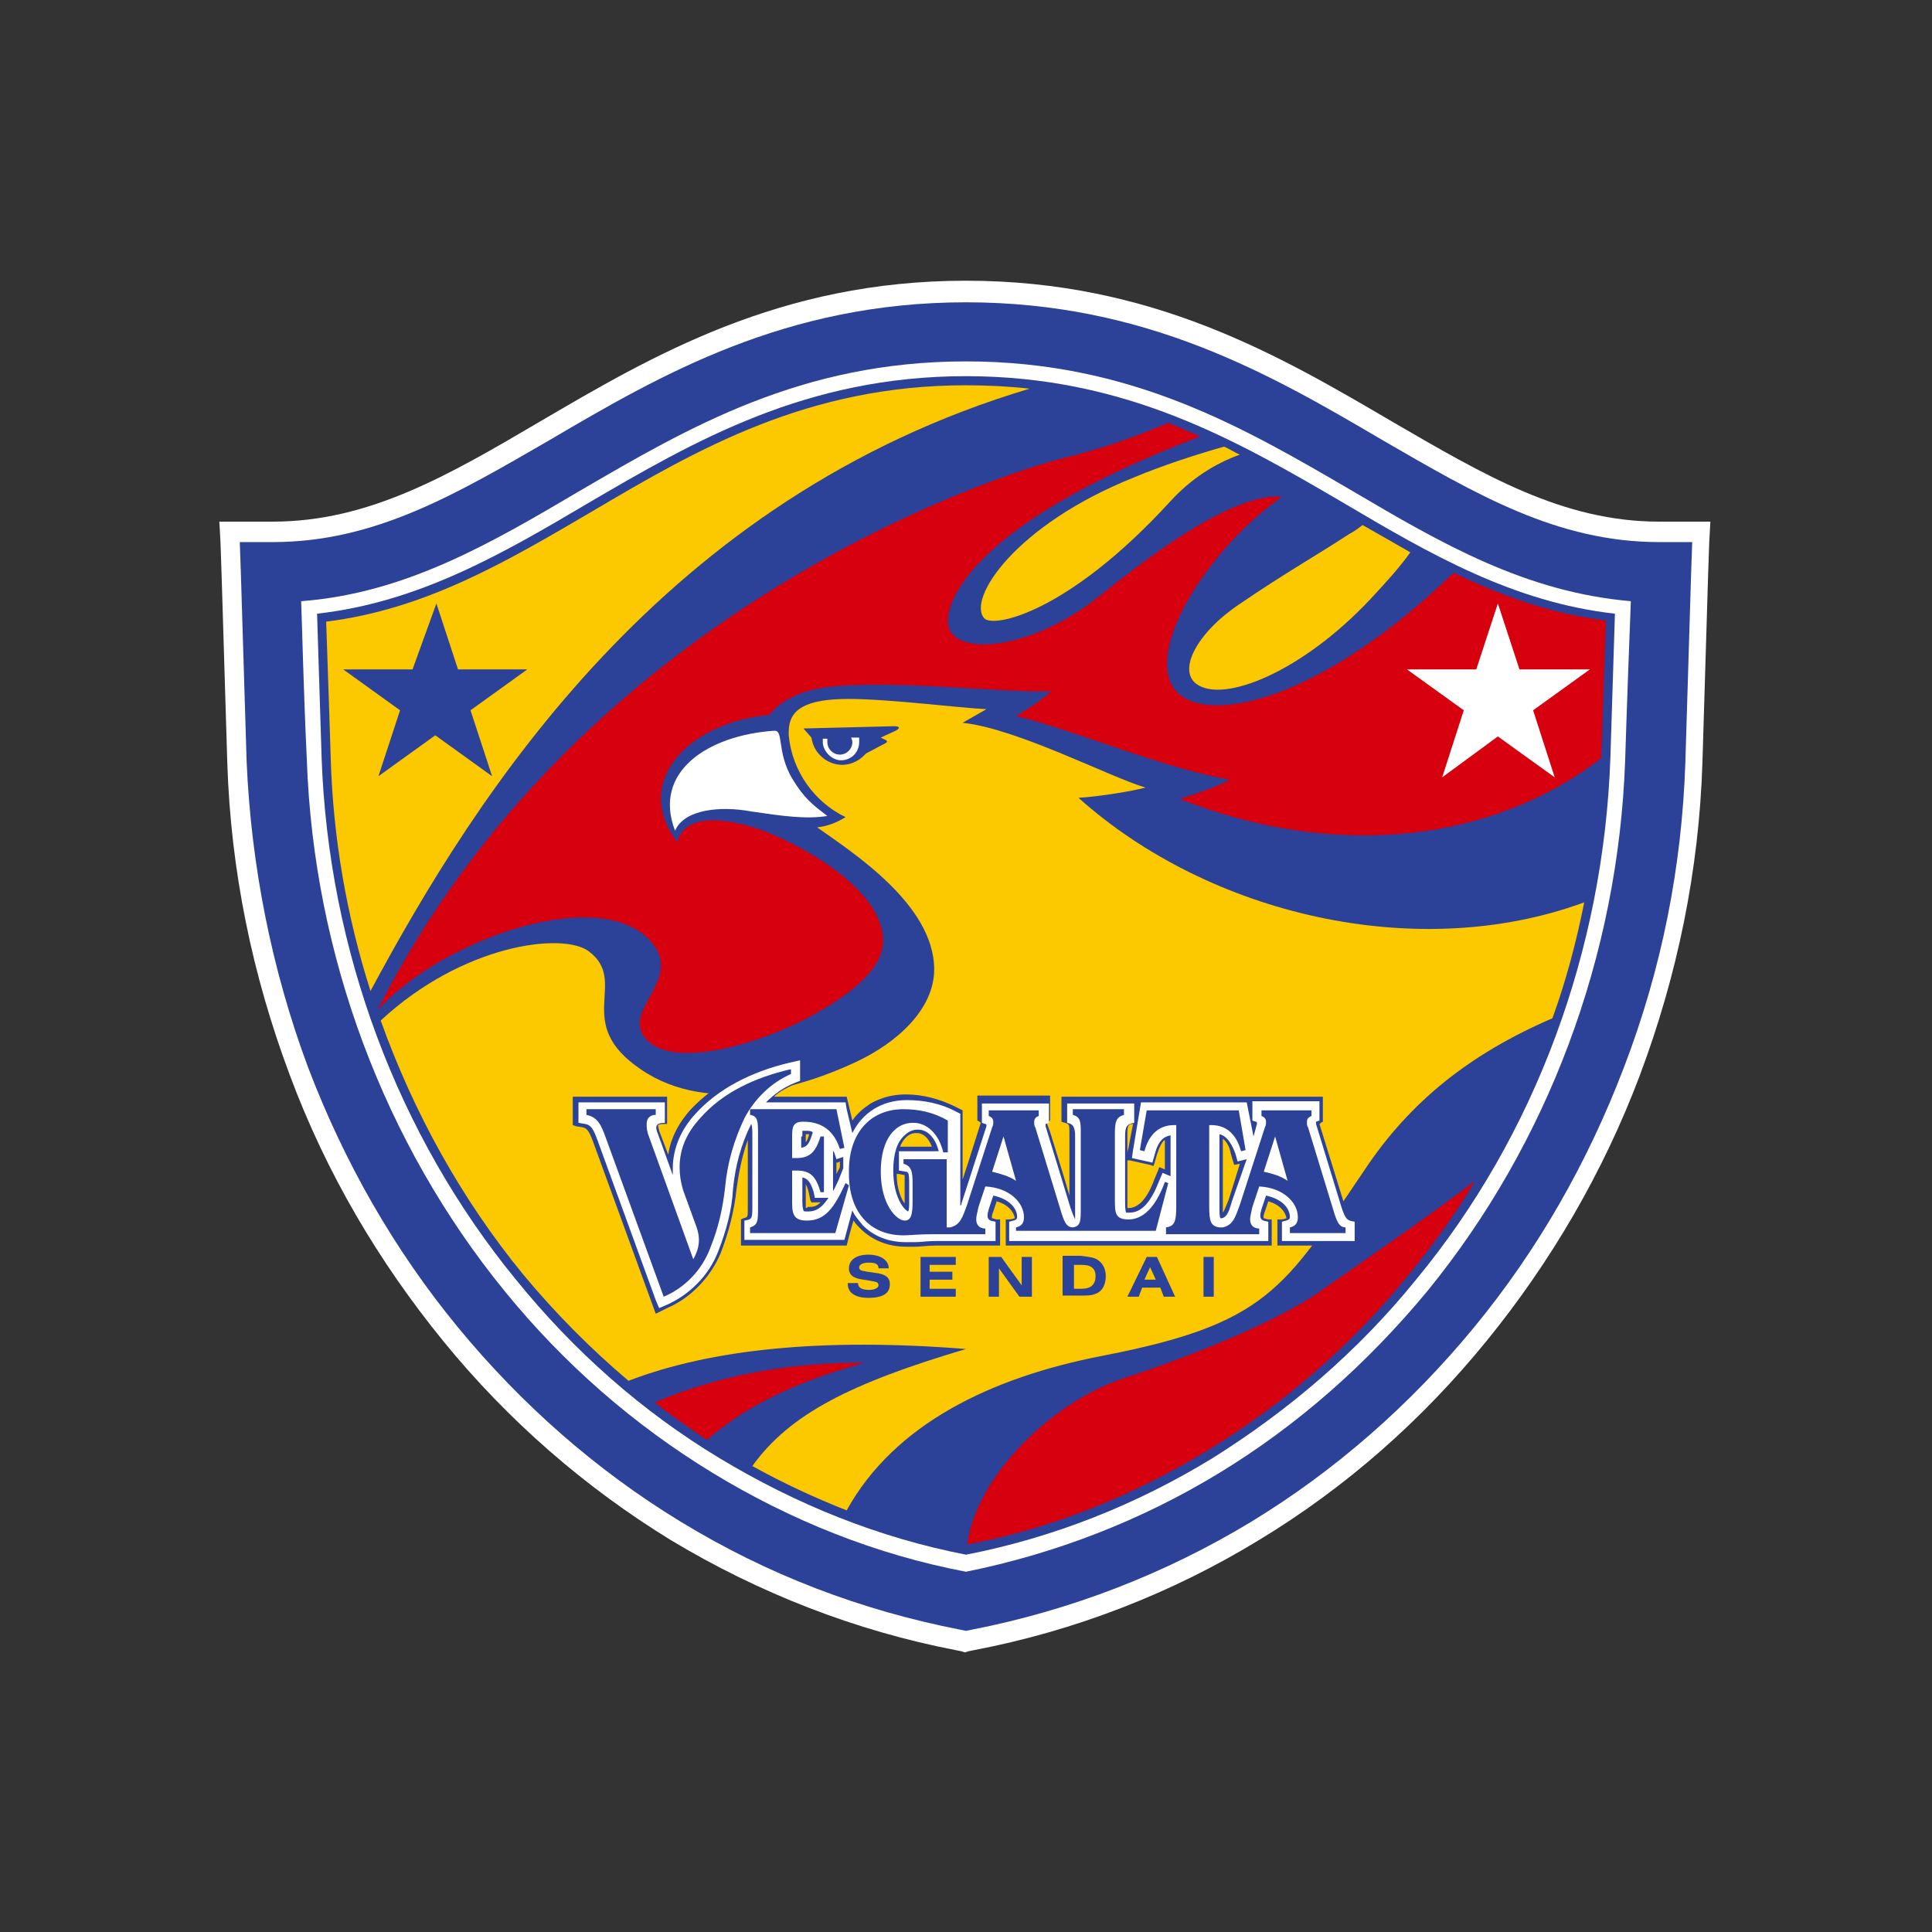
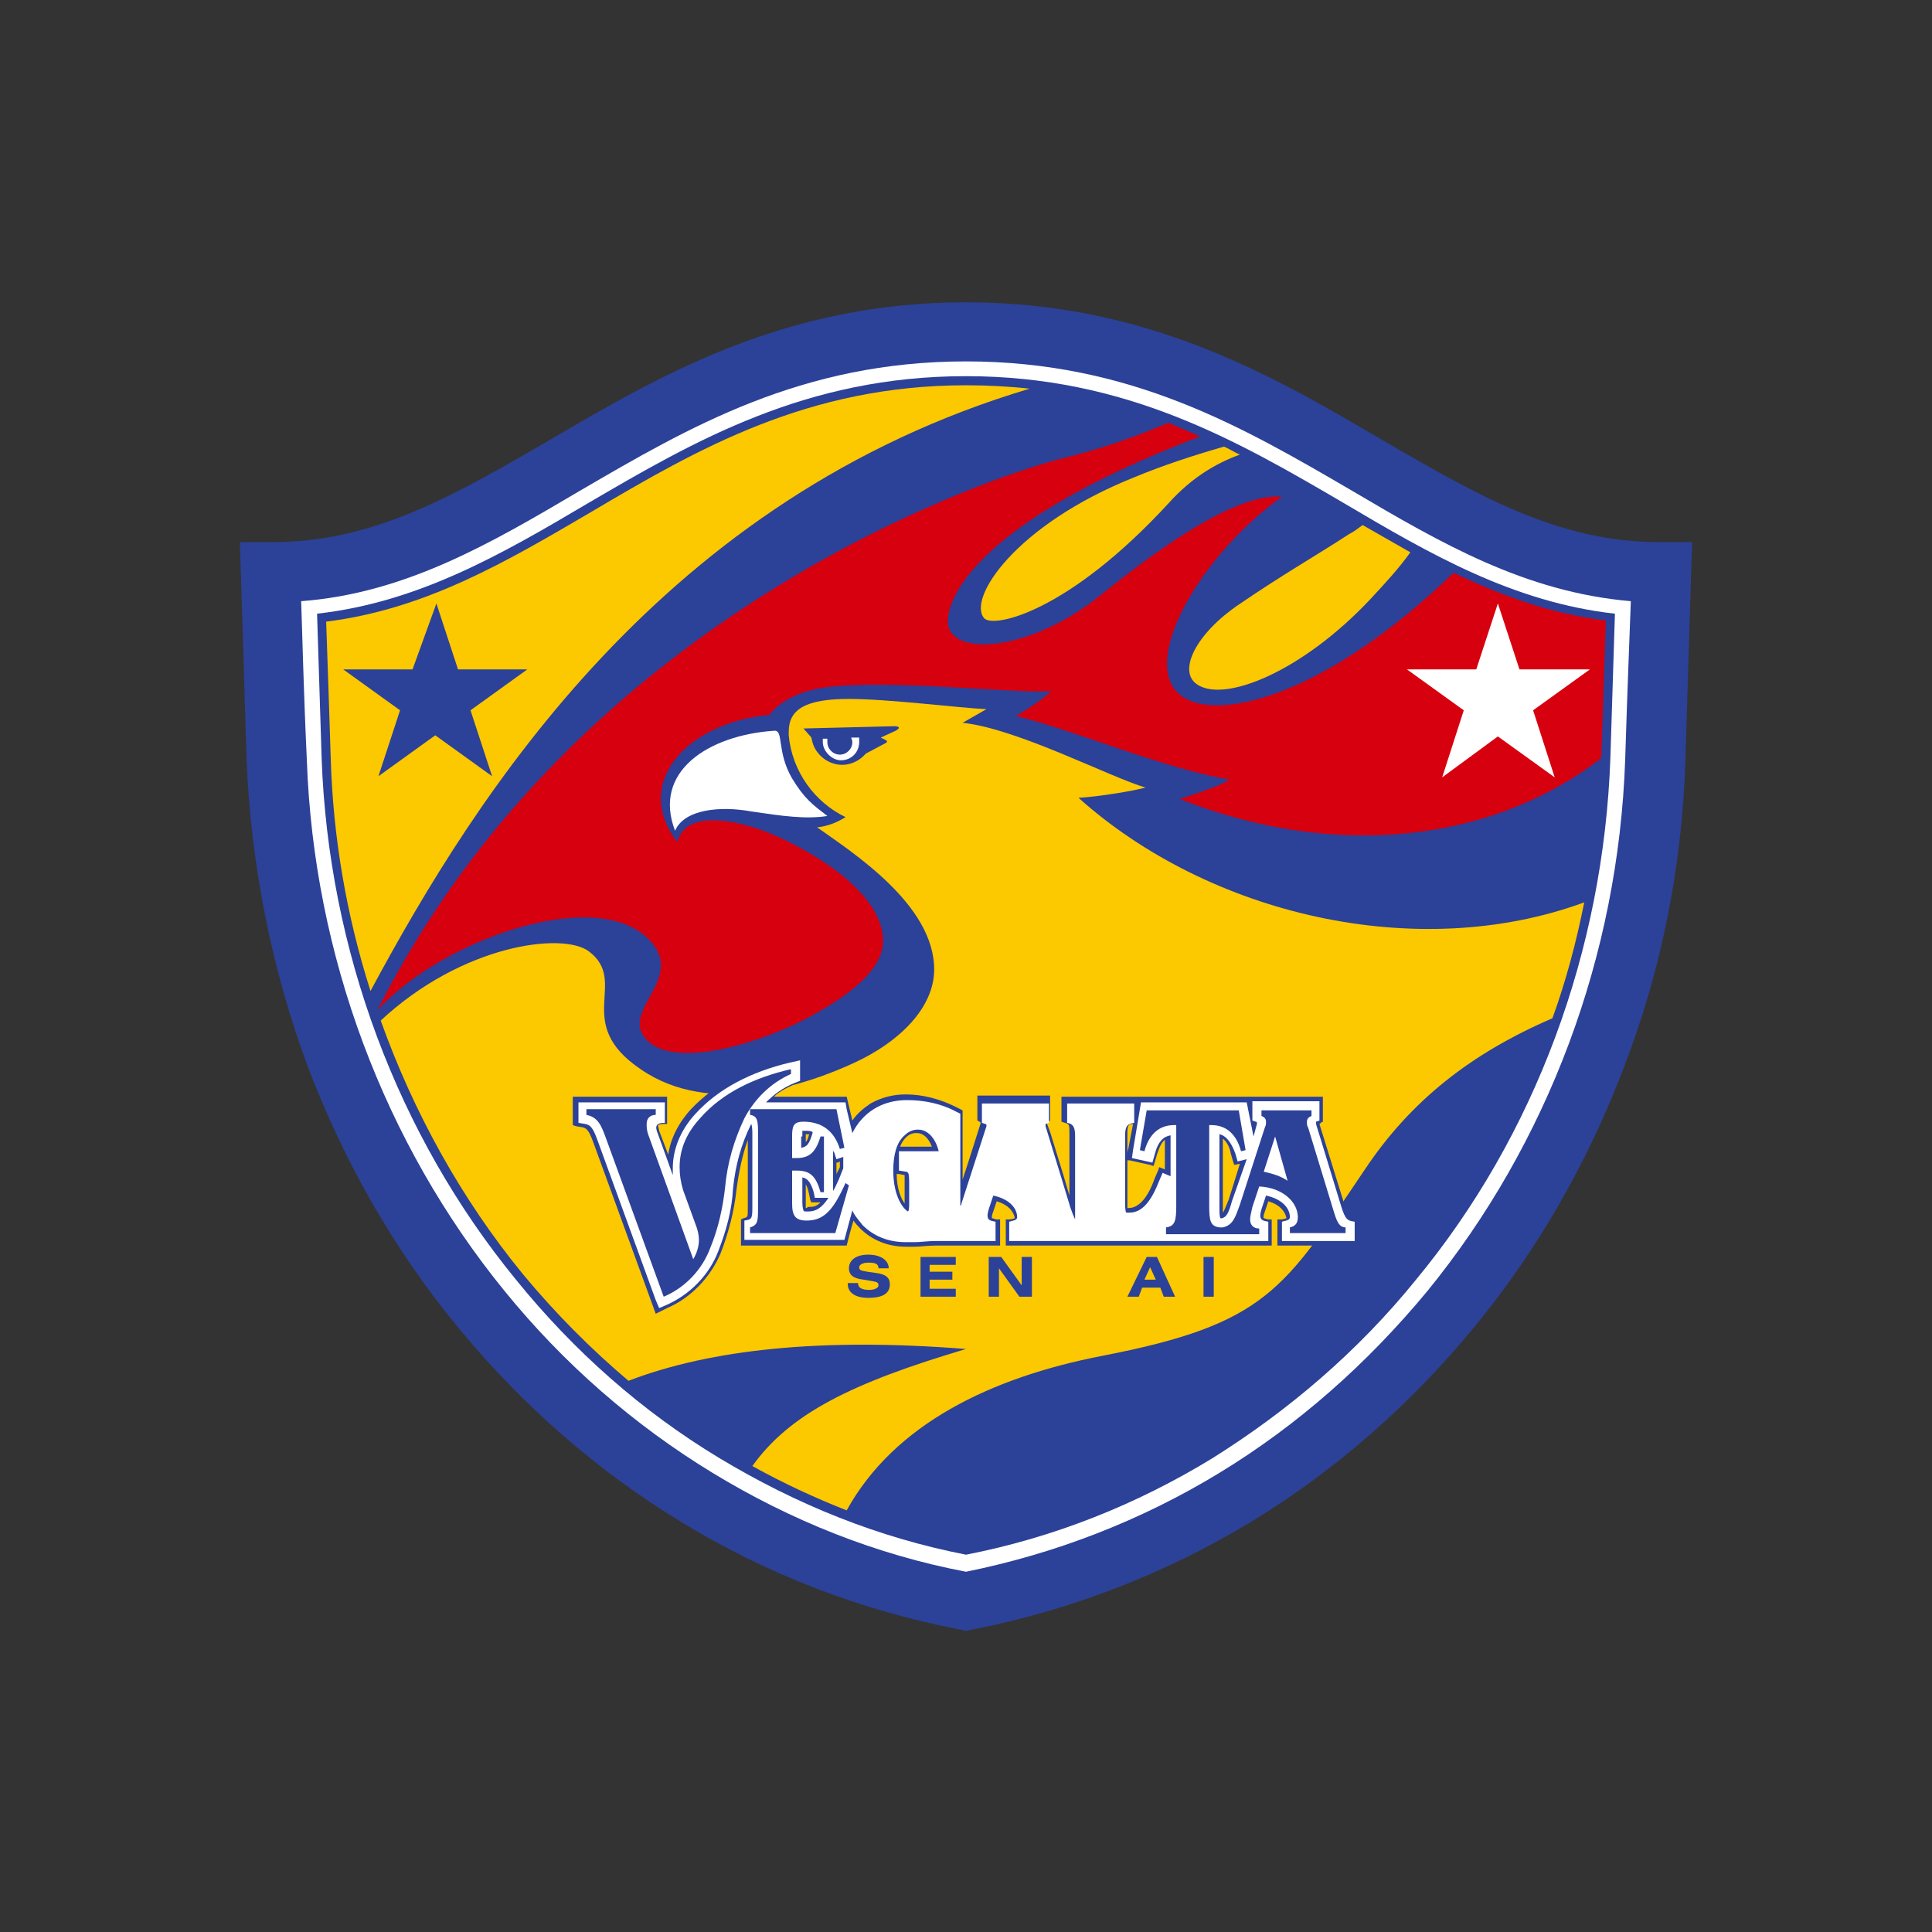
<svg xmlns="http://www.w3.org/2000/svg" version="1.1" id="レイヤー_1" x="0px" y="0px" viewBox="0 0 170 170" style="enable-background:new 0 0 170 170;" xml:space="preserve">
  <rect x="0" y="0" width="170" height="170" fill="#333333" stroke="none" />
  <style type="text/css">
	.st0{fill:#FFFFFF;}
	.st1{fill:#2C4198;}
	.st2{fill:#D7000F;}
	.st3{fill:#FCC800;}
</style>
  <g>
-     <path class="st0" d="M148.9,45.9H146c-8.5,0-15.4-4.1-23.5-8.8c-9.9-5.8-21.1-12.4-37.5-12.4c-16.4,0-27.6,6.6-37.5,12.4   c-8,4.7-15,8.8-23.5,8.8h-2.9h-1.8l0.1,1.8l0.1,2.9c0,0,0.5,16.5,0.5,16.5c0.3,9.5,2.2,18.7,5.5,27.5c3.2,8.6,7.8,16.4,13.5,23.4   c5.7,7,12.5,12.9,20,17.5c7.8,4.7,16.3,8,25.1,9.7l0.5,0.1l0.3,0.1l0.3-0.1l0.5-0.1c8.9-1.7,17.4-5,25.1-9.7   c7.6-4.6,14.3-10.5,20-17.5c5.7-7,10.3-14.9,13.5-23.4c3.3-8.8,5.2-18,5.5-27.5l0.5-16.5c0,0,0.1-2.9,0.1-2.9l0.1-1.8H148.9z" />
    <path class="st1" d="M21.7,67c-0.3-10-0.5-16.4-0.5-16.4l-0.1-2.9H24c9,0,16.1-4.2,24.4-9c9.7-5.7,20.7-12.1,36.6-12.1   c15.9,0,26.9,6.4,36.6,12.1c8.3,4.8,15.4,9,24.4,9h2.9l-0.1,2.9c0,0.1-0.2,6.4-0.5,16.4c-0.3,9.3-2.1,18.3-5.4,26.9   c-3.2,8.4-7.6,16.1-13.2,22.9c-5.6,6.8-12.2,12.6-19.6,17.1c-7.6,4.6-15.9,7.8-24.6,9.5l-0.5,0.1l-0.5-0.1   c-8.7-1.7-16.9-4.8-24.6-9.5c-7.4-4.5-14-10.3-19.6-17.1c-5.6-6.8-10-14.5-13.2-22.9C23.9,85.3,22.1,76.2,21.7,67z" />
    <path class="st0" d="M119,43.2c-9.6-5.6-19.5-11.4-34-11.4c-14.5,0-24.4,5.8-34,11.4c-7.8,4.6-15.3,9-24.5,9.7   c0.1,2.7,0.2,7.6,0.5,14c0.6,17.1,6.8,33.7,17.4,46.7c5.2,6.4,11.4,11.8,18.3,16c6.9,4.2,14.4,7.2,22.3,8.7   c7.9-1.6,15.4-4.5,22.3-8.7c6.9-4.2,13-9.6,18.3-16c10.6-13,16.8-29.5,17.4-46.7c0.2-6.4,0.4-11.2,0.5-14   C134.2,52.1,126.8,47.8,119,43.2z" />
    <path class="st1" d="M142.1,54l-0.4,12.7c-0.6,16.9-6.6,33.2-17.1,45.9c-5.1,6.3-11.2,11.5-17.9,15.7c-6.7,4.1-14,7-21.7,8.5   c-7.7-1.5-14.9-4.4-21.7-8.5c-6.8-4.1-12.8-9.4-17.9-15.7C35,99.9,28.9,83.6,28.3,66.7L27.9,54c8.9-1,16.2-5.2,23.8-9.7   c9.4-5.5,19.2-11.2,33.3-11.2c14.1,0,23.9,5.7,33.3,11.2C125.9,48.8,133.2,53,142.1,54z" />
    <g>
      <path class="st2" d="M104.2,61.4c-4.3-2.6,1.2-12.4,8.6-17.7c-3.9-0.3-10.3,4.1-16,8.7c-5.7,4.6-12.3,5.4-13.3,2.9    c-0.6-1.7,1.1-8.9,22.1-16.9c-0.9-0.4-1.9-0.8-2.8-1.2c-2.8,1.2-5.9,2.3-9.2,3.1c-5.7,1.4-42.6,13.3-60.4,48.6c0,0,0,0,0,0    C39,82.5,53.1,77.7,57.4,83c2.7,3.3-2.9,6-0.5,8.5c2.7,2.8,11.1-0.1,15-2.4c2.1-1.2,5.8-3.5,5.8-6.3c0-4.9-8.2-8.9-10.8-9.8    c-4.1-1.4-6.8-1-7.3,1.1c-4-5.2,0.8-10.5,8.1-11.2c0.9-1.2,2.7-2.1,4.8-2.4c5.7-0.8,17.3,0.6,20,0.3c-1,1-3.1,2.2-3.1,2.2    c5,1.2,12.9,4.6,18.8,5.6c-1.1,0.7-4.4,1.7-4.4,1.7c13.9,5.5,27.7,3.7,37.1-3.6c0,0,0-0.1,0-0.1l0.4-12c-4.9-0.6-9.2-2.2-13.4-4.2    C116.7,61.2,107.5,63.4,104.2,61.4z" />
-       <path class="st2" d="M76.1,119.9c-6.8,0-12.8,1.1-18.5,3.5c1.5,1.2,3.1,2.3,4.6,3.3C66.2,123.2,71.1,121.3,76.1,119.9z" />
-       <path class="st2" d="M106.3,127.6c6.7-4.1,12.7-9.3,17.7-15.5c2.1-2.6,4.1-5.3,5.8-8.2c-3.7,2.8-7.7,5.6-13.9,9.9    c-4.1,2.8-11.9,5.8-17.1,7.5c-6.3,2.1-12.9,8.6-13.7,14.6C92.6,134.5,99.7,131.6,106.3,127.6z" />
    </g>
    <g>
      <path class="st3" d="M105.3,60.2c2.4,1.7,9.3-1.1,15.3-7.5c1.3-1.4,2.5-2.7,3.5-4.1c-1.4-0.8-2.8-1.6-4.2-2.4    c-0.4,0.3-0.8,0.6-1.2,0.8c-2.9,1.9-5.6,3.4-9.7,6.2C105.3,55.7,103.6,59,105.3,60.2z" />
      <path class="st3" d="M86.6,54.4c0.8,0.9,7.4-0.5,16.3-10.2c1.9-2.1,4-3.4,6.2-4.2c-0.5-0.2-0.9-0.5-1.4-0.7    c-2.8,0.8-5.5,1.7-7.9,2.7C89.3,46.2,85.1,52.7,86.6,54.4z" />
      <path class="st3" d="M32.6,87.2c-2.1-6.6-3.3-13.5-3.5-20.5c0,0-0.3-9.4-0.4-12c8.8-1.1,15.9-5.3,23.4-9.7    c9.3-5.5,19-11.1,32.9-11.1c1.9,0,3.8,0.1,5.6,0.3C58.4,43.8,42,69.7,32.6,87.2z M36.3,58.9h-6.1l5,3.6l-1.9,5.8l5-3.6l5,3.6    l-1.9-5.8l5-3.6h-6.1l-1.9-5.8L36.3,58.9z" />
      <path class="st3" d="M139.4,79.4c-0.7,3.5-1.6,6.9-2.8,10.2c-7.2,3.1-12.5,7.3-16.5,13.3c-7.1,10.5-8.6,13.6-23.1,16.4    c-9.8,1.9-18.3,6-22.5,13.6c-2.8-1.1-5.6-2.4-8.3-3.9c3.3-4.6,8.7-7.3,18.8-10.3c-12.6-1-22.4,0-29.7,2.8    c-3.3-2.8-6.4-5.9-9.3-9.4c-5.4-6.6-9.6-14.2-12.5-22.3c7.2-6.7,16-7.8,18.3-6.1c3.6,2.7-1.5,6.3,4.6,10.4    c6.1,4.2,14.5,1.4,18.8-0.6c3.9-1.8,7-4.8,7-8.2c0-5.7-7.2-10.3-10.3-12.5c0.9-0.1,1.7-0.4,2.5-0.9c-2.7-1.3-4.7-4-5-7.2    c0-0.1,0-0.2,0-0.3c0-2,1.5-2.9,5.3-2.9c3.5,0,9.8,0.8,12.1,0.9l-2.1,1.2c4.8,0.5,13,4.8,16.1,5.7c-1.1,0.3-4.1,0.8-5.9,0.9    C106.4,80.5,124.7,84.8,139.4,79.4z M78.7,63.9l-8,0.2l0.7,0.8c0.1,0.6,0.3,1.1,0.8,1.6c0.5,0.5,1.2,0.8,1.9,0.8s1.4-0.3,1.9-0.8    c0.1-0.1,0.1-0.1,0.2-0.2l1.7-0.9c0.2-0.1,0.2-0.2,0-0.3l-0.4-0.2l1.3-0.6C79.2,64.1,79.2,63.9,78.7,63.9z" />
    </g>
    <g>
      <path class="st0" d="M69.7,68.5c1.1,1.8,1.8,2.3,3.1,3.3c-1.9,0.3-4,0-6.7-0.4c-2.7-0.5-5.9-0.2-6.7,1.7c-2-5.2,2.9-8.4,8.7-8.8    C69,64.2,68.3,66.1,69.7,68.5z" />
      <polygon class="st0" points="133.7,58.9 139.9,58.9 134.9,62.5 136.8,68.4 131.8,64.8 126.9,68.4 128.8,62.5 123.8,58.9     129.9,58.9 131.8,53.1   " />
      <path class="st0" d="M75.6,64.9l-0.7,0c0,0.1,0.1,0.2,0.1,0.4c0,0.6-0.5,1.1-1.1,1.1c-0.6,0-1.1-0.5-1.1-1.1c0-0.1,0-0.2,0-0.3    l-0.4,0c0,0.1,0,0.2,0,0.3c0,0.4,0.2,0.8,0.5,1.1c0.3,0.3,0.7,0.5,1.1,0.5c0.9,0,1.6-0.7,1.6-1.6C75.6,65.1,75.6,65,75.6,64.9z" />
    </g>
    <g>
      <g>
        <path class="st1" d="M75.5,112.9C75.5,112.9,75.5,112.9,75.5,112.9c0,0.4,0.3,0.6,1,0.6c0.5,0,0.8-0.2,0.8-0.4     c0-0.3-0.2-0.3-0.7-0.4l-0.6-0.1c-0.9-0.1-1.3-0.4-1.3-1c0-0.7,0.6-1.2,1.7-1.2c1.1,0,1.8,0.5,1.8,1.2c0,0,0,0,0,0h-0.9     c0-0.4-0.3-0.5-0.9-0.5c-0.5,0-0.8,0.2-0.8,0.4c0,0.3,0.2,0.3,0.7,0.4l0.7,0.1c0.9,0.1,1.3,0.4,1.3,1c0,0.8-0.6,1.2-1.9,1.2     c-1.2,0-1.8-0.5-1.8-1.2c0,0,0,0,0-0.1H75.5z" />
        <path class="st1" d="M81,110.6h3.1v0.7h-2.3v0.6h2v0.7h-2v0.8h2.3v0.7H81V110.6z" />
        <path class="st1" d="M87,110.6h1.1l1.8,2.5v-2.5h0.9v3.5h-1.1l-1.8-2.5v2.5H87V110.6z" />
-         <path class="st1" d="M96.5,110.8c0.5,0.3,0.8,0.8,0.8,1.5c0,0.7-0.3,1.3-0.8,1.5c-0.4,0.2-0.8,0.2-1.4,0.2h-1.6v-3.5h1.6     C95.7,110.6,96.1,110.6,96.5,110.8z M94.5,113.4h0.7c0.8,0,1.2-0.4,1.2-1.1c0-0.7-0.4-1-1.2-1h-0.7V113.4z" />
        <path class="st1" d="M100.9,110.6h0.9l1.6,3.5h-1l-0.3-0.8h-1.6l-0.3,0.8h-1L100.9,110.6z M101.7,112.6l-0.5-1.1l-0.5,1.1H101.7z     " />
        <path class="st1" d="M105.9,110.6h0.9v3.5h-0.9V110.6z" />
      </g>
      <path class="st1" d="M119.2,107.1L119.2,107.1c-0.5-0.1-0.6-0.1-0.9-1.1l-2.2-7.1c0.1,0,0.1-0.1,0.1-0.1l0.2-0.1v-2.2h-23v2.2    l0.3,0.1c0.4,0.1,0.4,0.2,0.4,0.9v5.5l-0.5-1.7l-1.2-3.9l-0.3-0.8c0.1,0,0.1-0.1,0.1-0.1l0.2-0.1v-2.2H86v2.2l0.2,0.1l0.1,0.1    c-0.2,0.6-1,3.2-1.6,5v-6.1l-0.2-0.1l-0.4-0.2c-1.4-0.7-2.9-1.1-4.4-1.1c-1.2,0-2.2,0.3-3.1,0.8c-0.6,0.4-1.2,0.9-1.6,1.5    l-0.5-2.1h-6.4c0.5-0.5,1.2-0.8,1.8-1.1l0.5-0.2l0.2-0.1v-2.4l-0.4,0.1l-0.9,0.2c-3.5,0.8-6.4,2.4-8.5,4.6c-1.1,1.2-1.8,2.6-2,4    l-0.8-2.1c-0.1-0.4-0.1-0.5-0.1-0.5c0,0,0.1-0.1,0.5-0.1l0.3,0v-2.4h-8.3V99l0.3,0.1l0.6,0.1c0.3,0.1,0.5,0.2,0.9,1.3    c0,0,5.1,14,5.1,14l0.4,1.1l1-0.5c2.1-0.9,3.8-2.7,4.7-4.8c0.7-1.8,1.2-3.7,1.4-5.6l0,0c0.2-1.5,0.5-3,1-4.4v6.1    c0,0.7,0,0.7-0.4,0.8l0,0l-0.2,0.1c0,0,0,2.3,0,2.3h9.3c0,0,0.4-1.6,0.6-2.2c0.2,0.3,0.4,0.5,0.6,0.7c1,1,2.4,1.6,4,1.6    c0.2,0,0.5,0,0.8,0c0.5,0,1.1-0.1,1.8-0.1h5.7v-2.3l-0.3,0l0,0c-0.1,0-0.3-0.1-0.4-0.1c0,0-0.1-0.1,0.1-0.6c0,0,0.2-0.6,0.3-0.9    c1,0.3,1.5,0.9,1.6,1.5c-0.1,0-0.2,0.1-0.5,0.1l-0.3,0v2.3h23.4v-2.3l-0.3,0l0,0c-0.1,0-0.3-0.1-0.4-0.1c0,0-0.1-0.1,0.1-0.6    c0,0,0.2-0.6,0.3-0.9c1,0.3,1.5,0.9,1.6,1.5c-0.1,0-0.2,0.1-0.5,0.1l-0.3,0v2.3h7.1v-2.3C119.5,107.1,119.2,107.1,119.2,107.1z     M107.6,106.7c0-0.1,0-0.4,0-0.7v-5.8c0.3,0.2,0.6,0.7,0.7,1.3l0.2,0.7l0.1,0.3l0.5-0.1c-0.3,1-1,3.2-1,3.2    C107.8,106.3,107.7,106.6,107.6,106.7z M101.2,102.5l0.3,0.1l0.1-0.3l0.2-0.7c0.2-0.6,0.4-1.1,0.7-1.3v2.6l-0.5-0.2l-0.1,0.3    l-0.3,0.7c-0.6,1.7-1.4,2.6-2.3,2.6c0,0-0.1,0-0.1,0c0-0.1,0-0.4,0-0.8v-3.4l0.2,0L101.2,102.5z M79.6,103.4c0,0.1,0,0.3,0,0.7    v1.6c0,0.1,0,0.1,0,0.2c-0.3-0.4-0.7-1.3-0.7-2.6l0.2,0L79.6,103.4z M82,100.9h-2.8c0.1-0.3,0.3-0.6,0.5-0.8    c0.3-0.3,0.6-0.4,0.9-0.4h0.1C81.2,99.7,81.7,100.1,82,100.9z M70.9,106.3c0-0.1,0-0.2,0-0.5v-1.6c0.1,0.2,0.2,0.4,0.3,0.9    l0.1,0.5l0.1,0.2h0.8c-0.4,0.4-0.7,0.4-1.1,0.4C71,106.3,70.9,106.3,70.9,106.3z M70.9,100.5V100c0-0.1,0-0.2,0-0.2    c0.1,0,0.2,0,0.3,0C71.1,100.2,71,100.4,70.9,100.5z M73.9,102.7l-0.3,0.6v-1l0.1,0l0.2-0.1C73.9,102.4,73.9,102.6,73.9,102.7z     M99.7,98.9c-0.2,1-0.4,2.1-0.4,2.1s-0.1,0.3-0.1,0.5v-1.7C99.2,99,99.3,98.9,99.7,98.9z" />
      <path class="st0" d="M118,106.1l-2.2-7.2l0-0.1c0,0,0-0.1,0-0.1l0.3-0.1v-1.7h-5.9v1.7l0.3,0.1c0,0,0.1,0,0.1,0.1c0,0,0,0,0,0.1    l0,0l0,0l-0.3,1.1l-0.6-3h-9.3l-0.7,4.2l-0.1,0.7l1.8,0.4l0.2-0.7c0.3-1.2,0.8-1.6,1.4-1.7v3.6l-0.7-0.3l-0.3,0.7    c-0.7,1.8-1.5,2.8-2.6,2.8c-0.2,0-0.3,0-0.3,0c-0.1-0.1-0.1-0.7-0.1-1v-5.7c0-0.8,0.1-1.1,0.8-1.2v-1.7h-5.9v1.7    c0.6,0.1,0.7,0.5,0.7,1.2v6.5c0,0.2,0,0.6,0,0.8c-0.1-0.2-0.3-0.7-0.4-1c0,0-2.1-6.9-2.2-7.2c0-0.1,0-0.1,0-0.1c0,0,0-0.1,0-0.1    l0.3-0.1v-1.7h-5.9v1.7l0.3,0.1c0,0,0.1,0,0.1,0.1c0,0,0,0,0,0.1l0,0l0,0l-2.2,6.8c0,0.1,0,0.1-0.1,0.2V98l-0.4-0.2    c-1.3-0.7-2.8-1-4.3-1c-2.2,0-3.9,1.1-4.8,2.9l-0.5-2.1l-0.1-0.6h-7c0.7-0.7,1.5-1.3,2.5-1.7l0.5-0.2v-1.8l-0.9,0.2    c-3.4,0.8-6.3,2.3-8.3,4.5c-1.3,1.4-2,3.1-2,4.8c0,0.2,0,0.4,0,0.6l-1.3-3.6c-0.3-0.7-0.2-1,0.6-1v-1.8h-7.6v1.8l0.6,0.1    c0.5,0.1,0.7,0.4,1.1,1.5c0,0,5.1,14,5.1,14l0.3,0.7l0.7-0.3c2-0.9,3.7-2.6,4.5-4.7c0.7-1.8,1.2-3.6,1.3-5.5l0,0    c0.2-2,0.7-3.9,1.6-5.7c0,0,0,0,0,0c0.1,0.2,0.1,0.7,0.1,0.9v6.5c0,1-0.1,1-0.7,1.1v1.7h8.8l0.7-2.6c0.2,0.5,0.6,0.9,0.9,1.3    c1,1,2.3,1.5,3.8,1.5c0.2,0,0.5,0,0.8,0c0.5,0,1.1-0.1,1.8-0.1h5.3v-1.7c-0.5-0.1-0.9-0.1-0.6-1.1l0.4-1.2    c1.4,0.3,2.1,1.1,2.1,1.9c0,0.3-0.4,0.3-0.7,0.4v1.7h22.8v-1.7c-0.5-0.1-0.9-0.1-0.6-1.1l0.4-1.2c1.4,0.3,2.1,1.1,2.1,1.9    c0,0.3-0.4,0.3-0.7,0.4v1.7h6.4v-1.7C118.6,107.4,118.4,107.4,118,106.1z M70.6,100c0-0.3,0-0.4,0-0.5c0,0,0.1,0,0.2,0    c0.3,0,0.5,0,0.7,0.1l0,0.1c-0.3,1-0.5,1.2-1,1.3V100z M71.1,106.6c-0.3,0-0.4,0-0.4-0.1c0,0-0.1-0.2-0.1-0.7v-2.2    c0.4,0.1,0.7,0.3,1,1.3l0.1,0.5h1.2C72.3,106.3,71.8,106.6,71.1,106.6z M74.2,102.8l-0.4,1c-0.2,0.4-0.3,0.7-0.5,1v0v-3.6    c0,0.1,0.1,0.2,0.1,0.2l0.2,0.6l0.6-0.2C74.2,102.2,74.2,102.5,74.2,102.8z M79.1,101.2v1.8l0.6,0.1c0.1,0,0.1,0,0.2,0.1    c0.1,0.1,0.1,0.7,0.1,0.9v1.6c0,0.5,0,0.8-0.1,0.9c-0.4-0.2-1.3-1.3-1.3-3.6c0-1.4,0.3-2.5,1-3.1c0.3-0.3,0.7-0.5,1.1-0.5h0.1    c0.8,0,1.5,0.7,1.8,1.9H79.1z M108.4,105.7c-0.3,1.1-0.5,1.4-0.9,1.5h0c0,0-0.1,0-0.1,0c-0.1-0.1-0.1-0.5-0.1-1.1v-6.3    c0.5,0.1,1,0.6,1.4,1.7l0.2,0.7l0.8-0.2L108.4,105.7z" />
      <g>
        <path class="st1" d="M69.5,94.1c-3,0.7-5.9,2-7.9,4.3c-1.1,1.2-1.8,2.6-1.8,4.3c0,0.7,0.1,1.3,0.3,2l1.2,3.3     c0.1,0.3,0.2,0.7,0.2,1.1c0,0.6-0.2,1.2-0.5,1.7L57.1,100c-0.2-0.5-0.2-0.8-0.2-1.1c0-0.5,0.3-0.8,0.8-0.8v-0.5h-6.1v0.5     c1,0.2,1.3,0.9,1.7,2l5.1,14c1.9-0.8,3.4-2.4,4.1-4.3c0.7-1.7,1.1-3.5,1.3-5.3c0.2-2.2,0.8-4.2,1.7-6.1c0.9-1.7,2.3-3.1,4.1-3.9     V94.1z" />
        <path class="st1" d="M113.3,103.9l-1.1-3.9l-1,3.1C112.1,103.3,112.7,103.5,113.3,103.9z M107.6,108c0.9-0.2,1.1-0.9,1.5-2     l2.2-6.8c0.1-0.2,0.1-0.3,0.1-0.5c0-0.2-0.1-0.4-0.4-0.5v-0.5h4.4v0.5c-0.3,0.1-0.4,0.3-0.4,0.5c0,0.2,0,0.4,0.1,0.5l2.2,7.2     c0.3,1,0.5,1.6,1.1,1.6v0.5h-4.9V108c0.5-0.1,0.7-0.4,0.7-0.9c0-1.3-1.3-2.6-3.4-2.7l-0.6,1.8c-0.1,0.5-0.2,0.8-0.2,1.1     c0,0.5,0.3,0.8,0.8,0.8v0.5h-3.3h-0.1h-4.8V108c0.8-0.1,0.9-0.6,0.9-1.9V99c-0.1,0-0.1,0-0.2,0c-1.3,0-2.2,0.8-2.6,2.3l-0.4-0.1     l0.6-3.5h8.1l0.6,3.5l-0.4,0.1c-0.4-1.5-1.3-2.3-2.6-2.3c-0.1,0-0.1,0-0.2,0v7.1c0,1.3,0.1,1.8,0.9,1.9H107.6z" />
        <path class="st1" d="M74.4,104.1c-1,2.2-1.8,3.3-3.4,3.3c-1,0-1.3-0.4-1.3-1.5v-2.9h0.4c1.2,0,1.7,0.5,2.1,1.9h0.3v-4.9h-0.3     c-0.4,1.3-0.9,1.9-2.1,1.9h-0.4V100c0-0.9,0.1-1.3,1-1.3c1.6,0,2.7,0.8,3.2,2.4l0.4-0.1l-0.7-3.4h-7.6v0.5     c0.7,0.1,0.7,0.6,0.7,1.7v6.5c0,1.1,0,1.5-0.7,1.7v0.5h7.5l1.2-4.2L74.4,104.1z" />
-         <path class="st1" d="M89.4,103.9l-1.1-3.9l-1,3.1C88.1,103.3,88.8,103.5,89.4,103.9z M83.6,108c0.9-0.2,1.1-0.9,1.5-2l2.2-6.8     c0.1-0.2,0.1-0.3,0.1-0.5c0-0.2-0.1-0.4-0.4-0.5v-0.5h4.4v0.5c-0.3,0.1-0.4,0.3-0.4,0.5c0,0.2,0,0.4,0.1,0.5l2.2,7.2     c0.3,1,0.5,1.6,1.1,1.6c0.7-0.1,0.7-0.6,0.7-1.7v-6.5c0-1.1,0-1.5-0.7-1.7v-0.5h4.5v0.5c-0.7,0.2-0.8,0.6-0.8,1.7v5.7     c0,1.2,0,1.8,1.2,1.8c1.3,0,2.4-1.1,3.2-3.3l0.3,0.1l-1.1,4.2h-7.4h-4.9V108c0.5-0.1,0.7-0.4,0.7-0.9c0-1.3-1.3-2.6-3.4-2.7     l-0.6,1.8c-0.1,0.5-0.2,0.8-0.2,1.1c0,0.5,0.3,0.8,0.8,0.8v0.5h-3.3h-1.3c-1.2,0-2.1,0.1-2.6,0.1c-3,0-4.8-2.1-4.8-5.4v-0.3     c0-3.2,1.8-5.4,4.8-5.4c1.4,0,2.7,0.3,3.9,1v2.8h-0.4c-0.4-1.7-1.5-2.6-2.6-2.6h-0.1c-1.5,0-2.8,1.4-2.8,4.3     c0,2.9,1.4,4.3,2.1,4.3c0.6,0,0.7-0.6,0.7-1.7v-1.6c0-1-0.1-1.5-0.8-1.7V102h3.8V108z" />
      </g>
    </g>
  </g>
</svg>